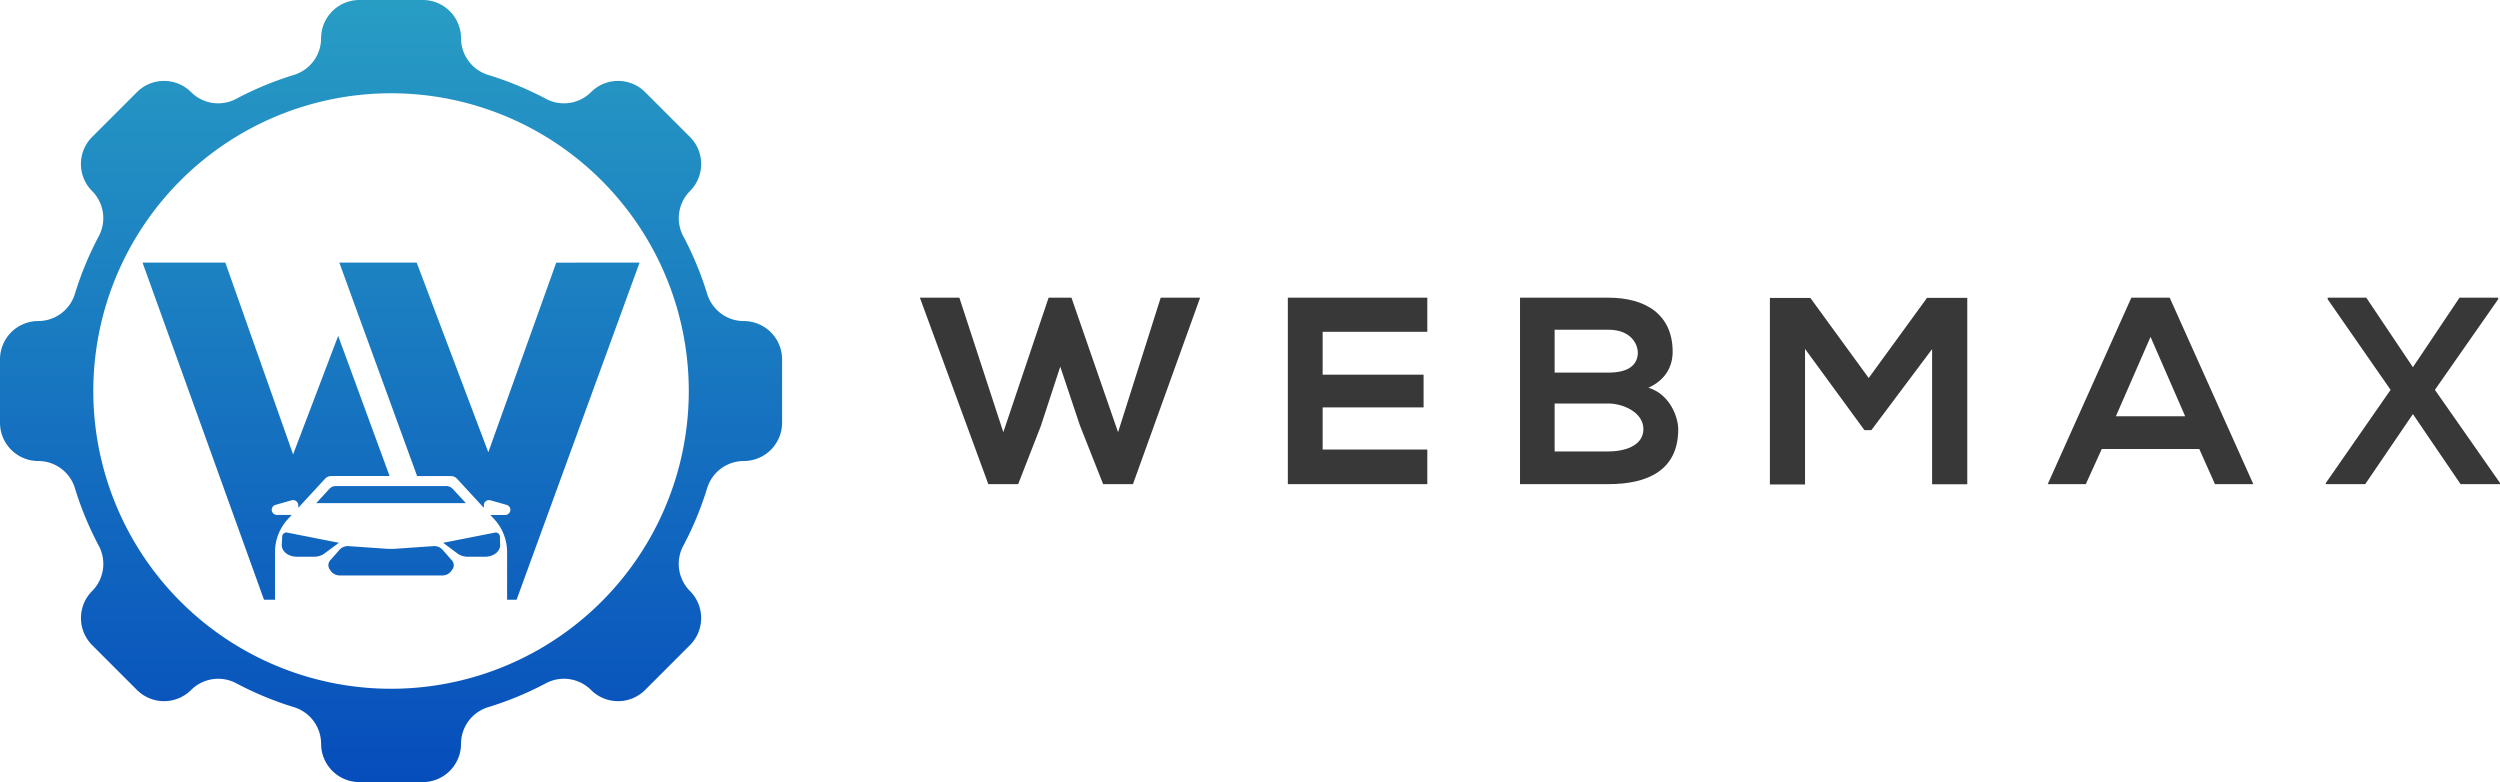
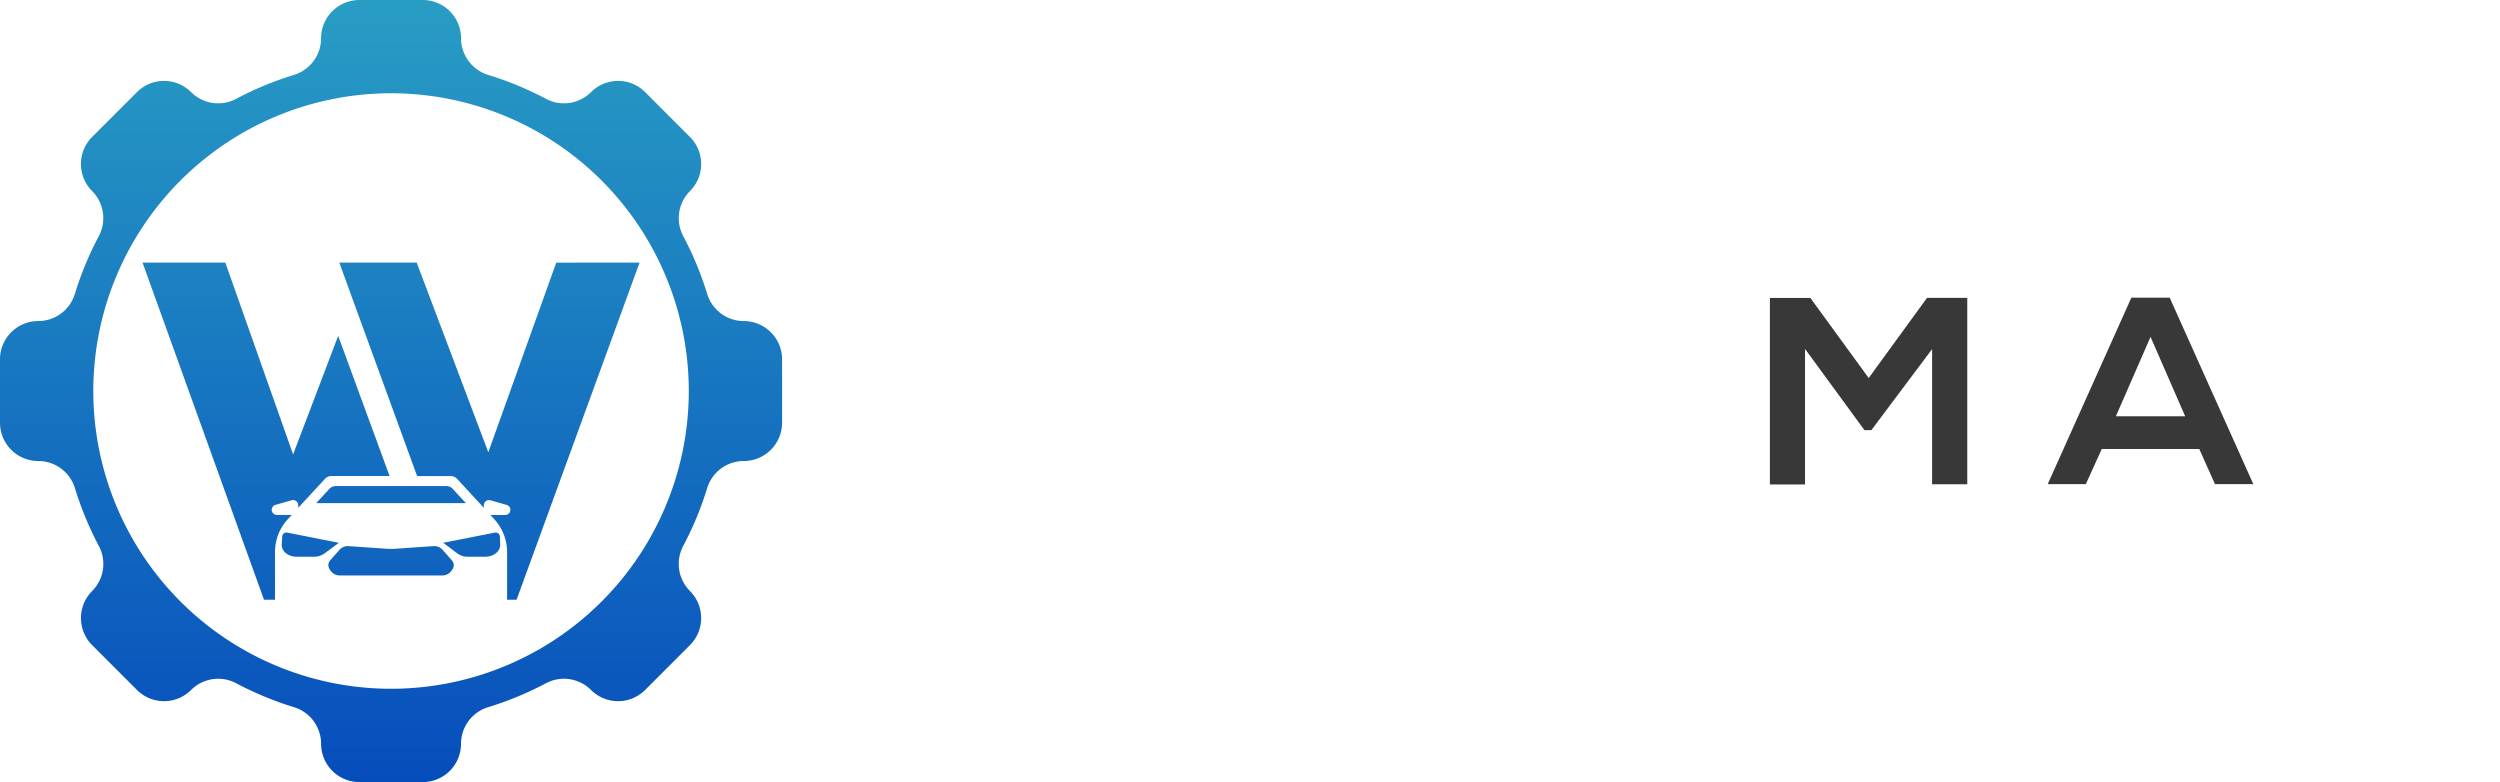
<svg xmlns="http://www.w3.org/2000/svg" viewBox="0 0 958.97 300">
  <defs>
    <style>.cls-1{fill:#383838;}.cls-2{fill:url(#linear-gradient);}</style>
    <linearGradient id="linear-gradient" x1="150" y1="300" x2="150" gradientUnits="userSpaceOnUse">
      <stop offset="0" stop-color="#064dbc" />
      <stop offset="1" stop-color="#289dc4" />
    </linearGradient>
  </defs>
  <g id="Layer_2" data-name="Layer 2">
    <g id="Layer_1-2" data-name="Layer 1">
-       <path class="cls-1" d="M434.59,185.71H423.15l-8.89-22.48-7.56-22.58-7.46,22.79-8.68,22.27H379.11l-26.25-71.52H368l16.86,51.6,17.37-51.6H411l17.88,51.6,16.35-51.6h15.12Z" />
-       <path class="cls-1" d="M547.5,185.71H494V114.19H547.5v13.08H507.35v16.45h38.72v12.56H507.35v16.15H547.5Z" />
-       <path class="cls-1" d="M641.61,134.93c0,5.52-2.66,10.83-9.3,13.79,8.38,2.56,11.44,11.45,11.44,15.94,0,15.94-12,21.05-26.77,21.05H583.06V114.19H617C631.08,114.19,641.61,120.52,641.61,134.93Zm-45.27,8H617c8.48,0,11.24-3.58,11.24-7.66,0-3.27-2.65-8.79-11.24-8.79H596.34Zm0,30.24H617c5.52,0,13.39-1.84,13.39-8.58,0-6.44-7.87-9.81-13.39-9.81H596.34Z" />
      <path class="cls-1" d="M741.13,133.91,717.83,165h-2.65l-22.79-31.16v52H678.91V114.29h15.53L716.81,145l22.38-30.75h15.43v71.52H741.13Z" />
      <path class="cls-1" d="M843.61,172.22H806.22l-6.13,13.49H785.48l32.08-71.52h14.71l32.08,71.52H849.64Zm-18.69-43-13.29,30.45H838.2Z" />
-       <path class="cls-1" d="M943.44,114.19h14.82v.61L934,149.54,959,185.3v.41H943.85l-18.29-26.87-18.29,26.87H892.15v-.41L917,149.54,892.87,114.8v-.61h14.81l17.88,26.67Z" />
      <path class="cls-2" d="M285.31,123.16a14.61,14.61,0,0,1-8.73-2.89,14.85,14.85,0,0,1-5.32-7.54,125.71,125.71,0,0,0-9.15-22.1,14.72,14.72,0,0,1,2.55-17.33h0a14.67,14.67,0,0,0,0-20.76L247.47,35.34a14.67,14.67,0,0,0-20.76,0h0a14.72,14.72,0,0,1-17.33,2.55,126.16,126.16,0,0,0-22.1-9.15,14.72,14.72,0,0,1-10.43-14A14.68,14.68,0,0,0,162.15,0h-24.3a14.69,14.69,0,0,0-14.69,14.69,14.61,14.61,0,0,1-2.89,8.73,14.76,14.76,0,0,1-7.53,5.32,125.84,125.84,0,0,0-22.1,9.15A14.73,14.73,0,0,1,73.3,35.34h0a14.68,14.68,0,0,0-20.77,0L35.34,52.53a14.68,14.68,0,0,0,0,20.76h0a14.72,14.72,0,0,1,2.54,17.33,126.47,126.47,0,0,0-9.15,22.1,14.71,14.71,0,0,1-14,10.43A14.68,14.68,0,0,0,0,137.85v24.3a14.69,14.69,0,0,0,14.69,14.69,14.7,14.7,0,0,1,14.05,10.42,125.84,125.84,0,0,0,9.15,22.1,14.73,14.73,0,0,1-2.54,17.34h0a14.7,14.7,0,0,0,0,20.77l17.19,17.19a14.7,14.7,0,0,0,20.77,0h0a14.72,14.72,0,0,1,17.34-2.55,125.84,125.84,0,0,0,22.1,9.15,14.71,14.71,0,0,1,10.42,14.05A14.7,14.7,0,0,0,137.85,300h24.3a14.69,14.69,0,0,0,14.69-14.69,14.69,14.69,0,0,1,10.43-14.05,126.16,126.16,0,0,0,22.1-9.15,14.7,14.7,0,0,1,17.33,2.55h0a14.68,14.68,0,0,0,20.76,0l17.19-17.19a14.68,14.68,0,0,0,0-20.77h0a14.73,14.73,0,0,1-2.55-17.34,125.08,125.08,0,0,0,9.15-22.1,14.72,14.72,0,0,1,14.05-10.42A14.7,14.7,0,0,0,300,162.15v-24.3A14.69,14.69,0,0,0,285.31,123.16ZM150,264.2A114.21,114.21,0,1,1,264.21,150,114.2,114.2,0,0,1,150,264.2Zm95.34-163.48-19.5,53.45-27.69,75.89h-3.63v-18.3a18.67,18.67,0,0,0-5-12.68l-1.43-1.54h5.68a2,2,0,0,0,2-2.21,2,2,0,0,0-1.47-1.67l-6.2-1.76a2,2,0,0,0-2.51,1.89v1l-10.26-11.12a3.31,3.31,0,0,0-2.44-1.06H160l-24.84-68.12-5-13.76h29.68l27.47,72.75,22.57-63,3.48-9.73Zm-95.9,81.88H127.11a3.31,3.31,0,0,0-2.44,1.06l-10.26,11.12v-1a2,2,0,0,0-2.51-1.89l-6.19,1.76a2,2,0,0,0-1.47,1.67,2,2,0,0,0,2,2.21h5.67l-1.43,1.54a18.72,18.72,0,0,0-5,12.68v18.3h-4.22L54.67,100.72H86.43l26,73.59,6.74-17.72,10.55-27.76,15.06,41.06ZM121.3,193l5.06-5.49a3.31,3.31,0,0,1,2.44-1.06h42.41a3.31,3.31,0,0,1,2.43,1.06l5.07,5.49ZM130,208.21l-5.58,4.12a6.63,6.63,0,0,1-3.94,1.22h-6.68c-3.26,0-5.86-2.11-5.72-4.65l.17-3.11a1.61,1.61,0,0,1,1.93-1.49Zm61.85.69c.14,2.54-2.46,4.65-5.72,4.65h-6.69a6.66,6.66,0,0,1-3.94-1.22L170,208.21l19.83-3.91a1.61,1.61,0,0,1,1.92,1.49Zm-18.29,9.45-.25.39,0,0a4.29,4.29,0,0,1-3.61,2H130.3a4.29,4.29,0,0,1-3.61-2l-.28-.44a2.78,2.78,0,0,1,.25-3.35l3.52-4a4.31,4.31,0,0,1,3.57-1.46l14.46,1a26.88,26.88,0,0,0,3.59,0l7.69-.54,6.77-.46a4.3,4.3,0,0,1,3.56,1.46l1.09,1.24,2.43,2.77A2.78,2.78,0,0,1,173.6,218.35Z" />
    </g>
  </g>
</svg>